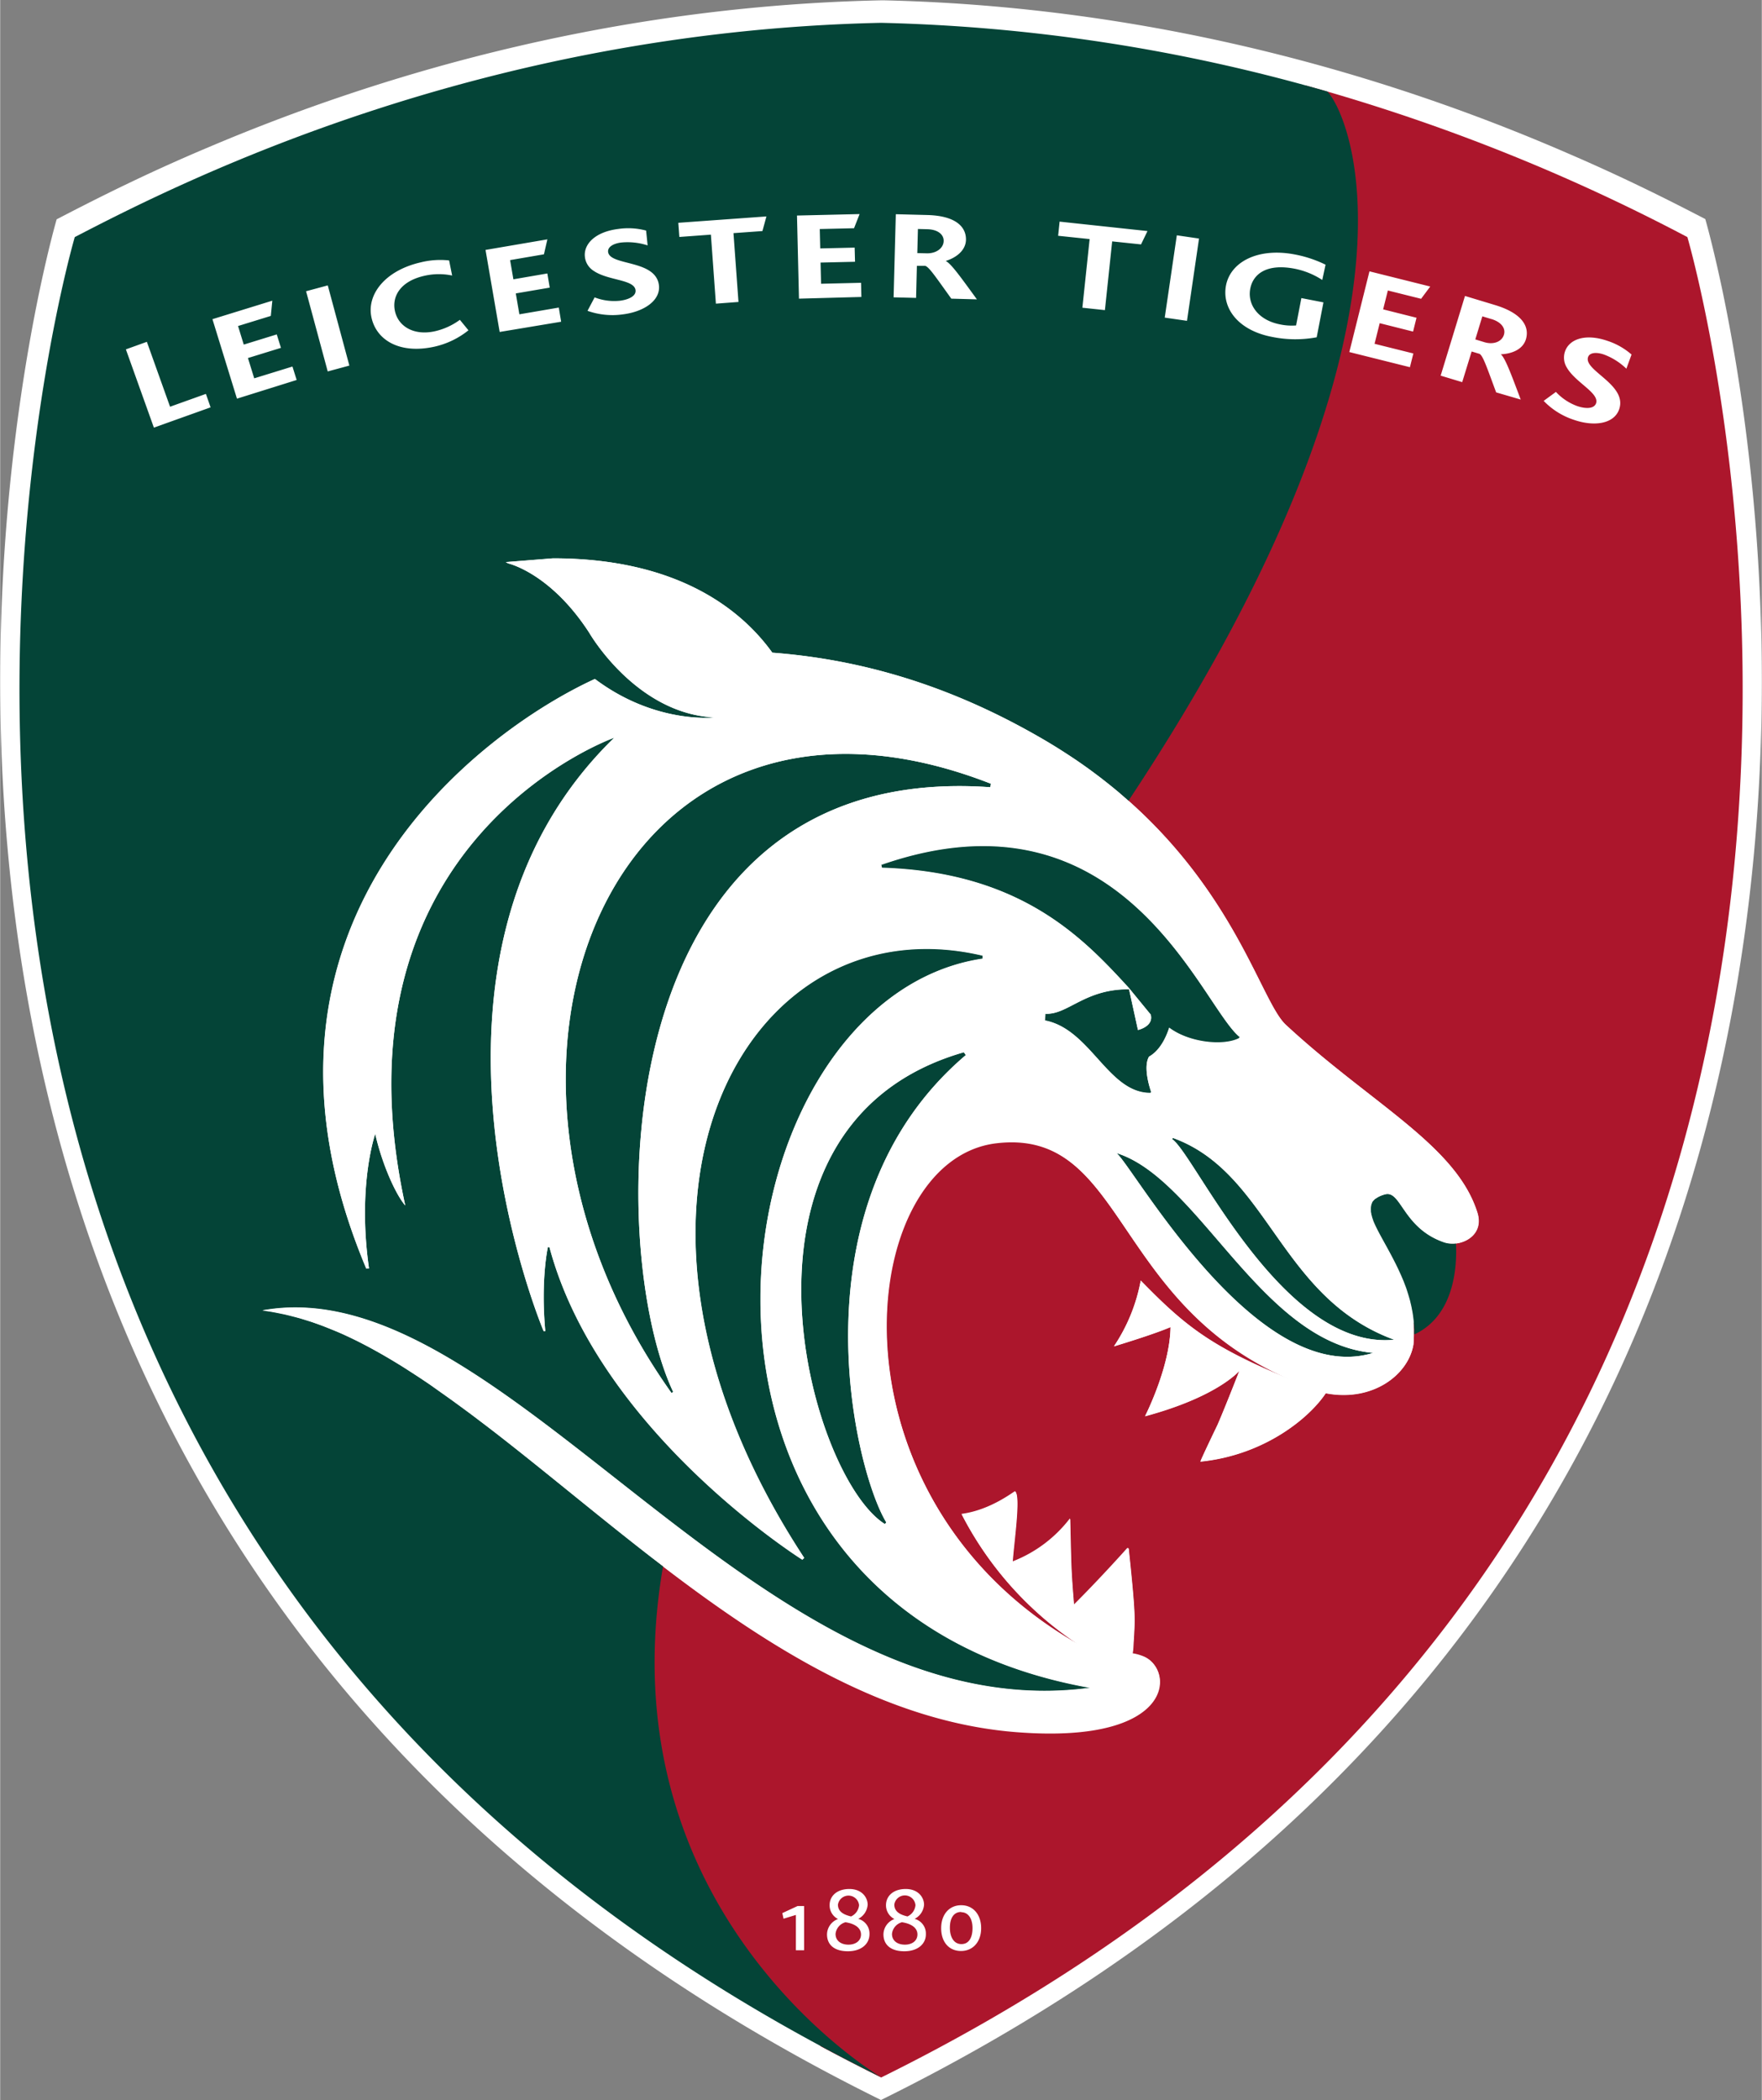
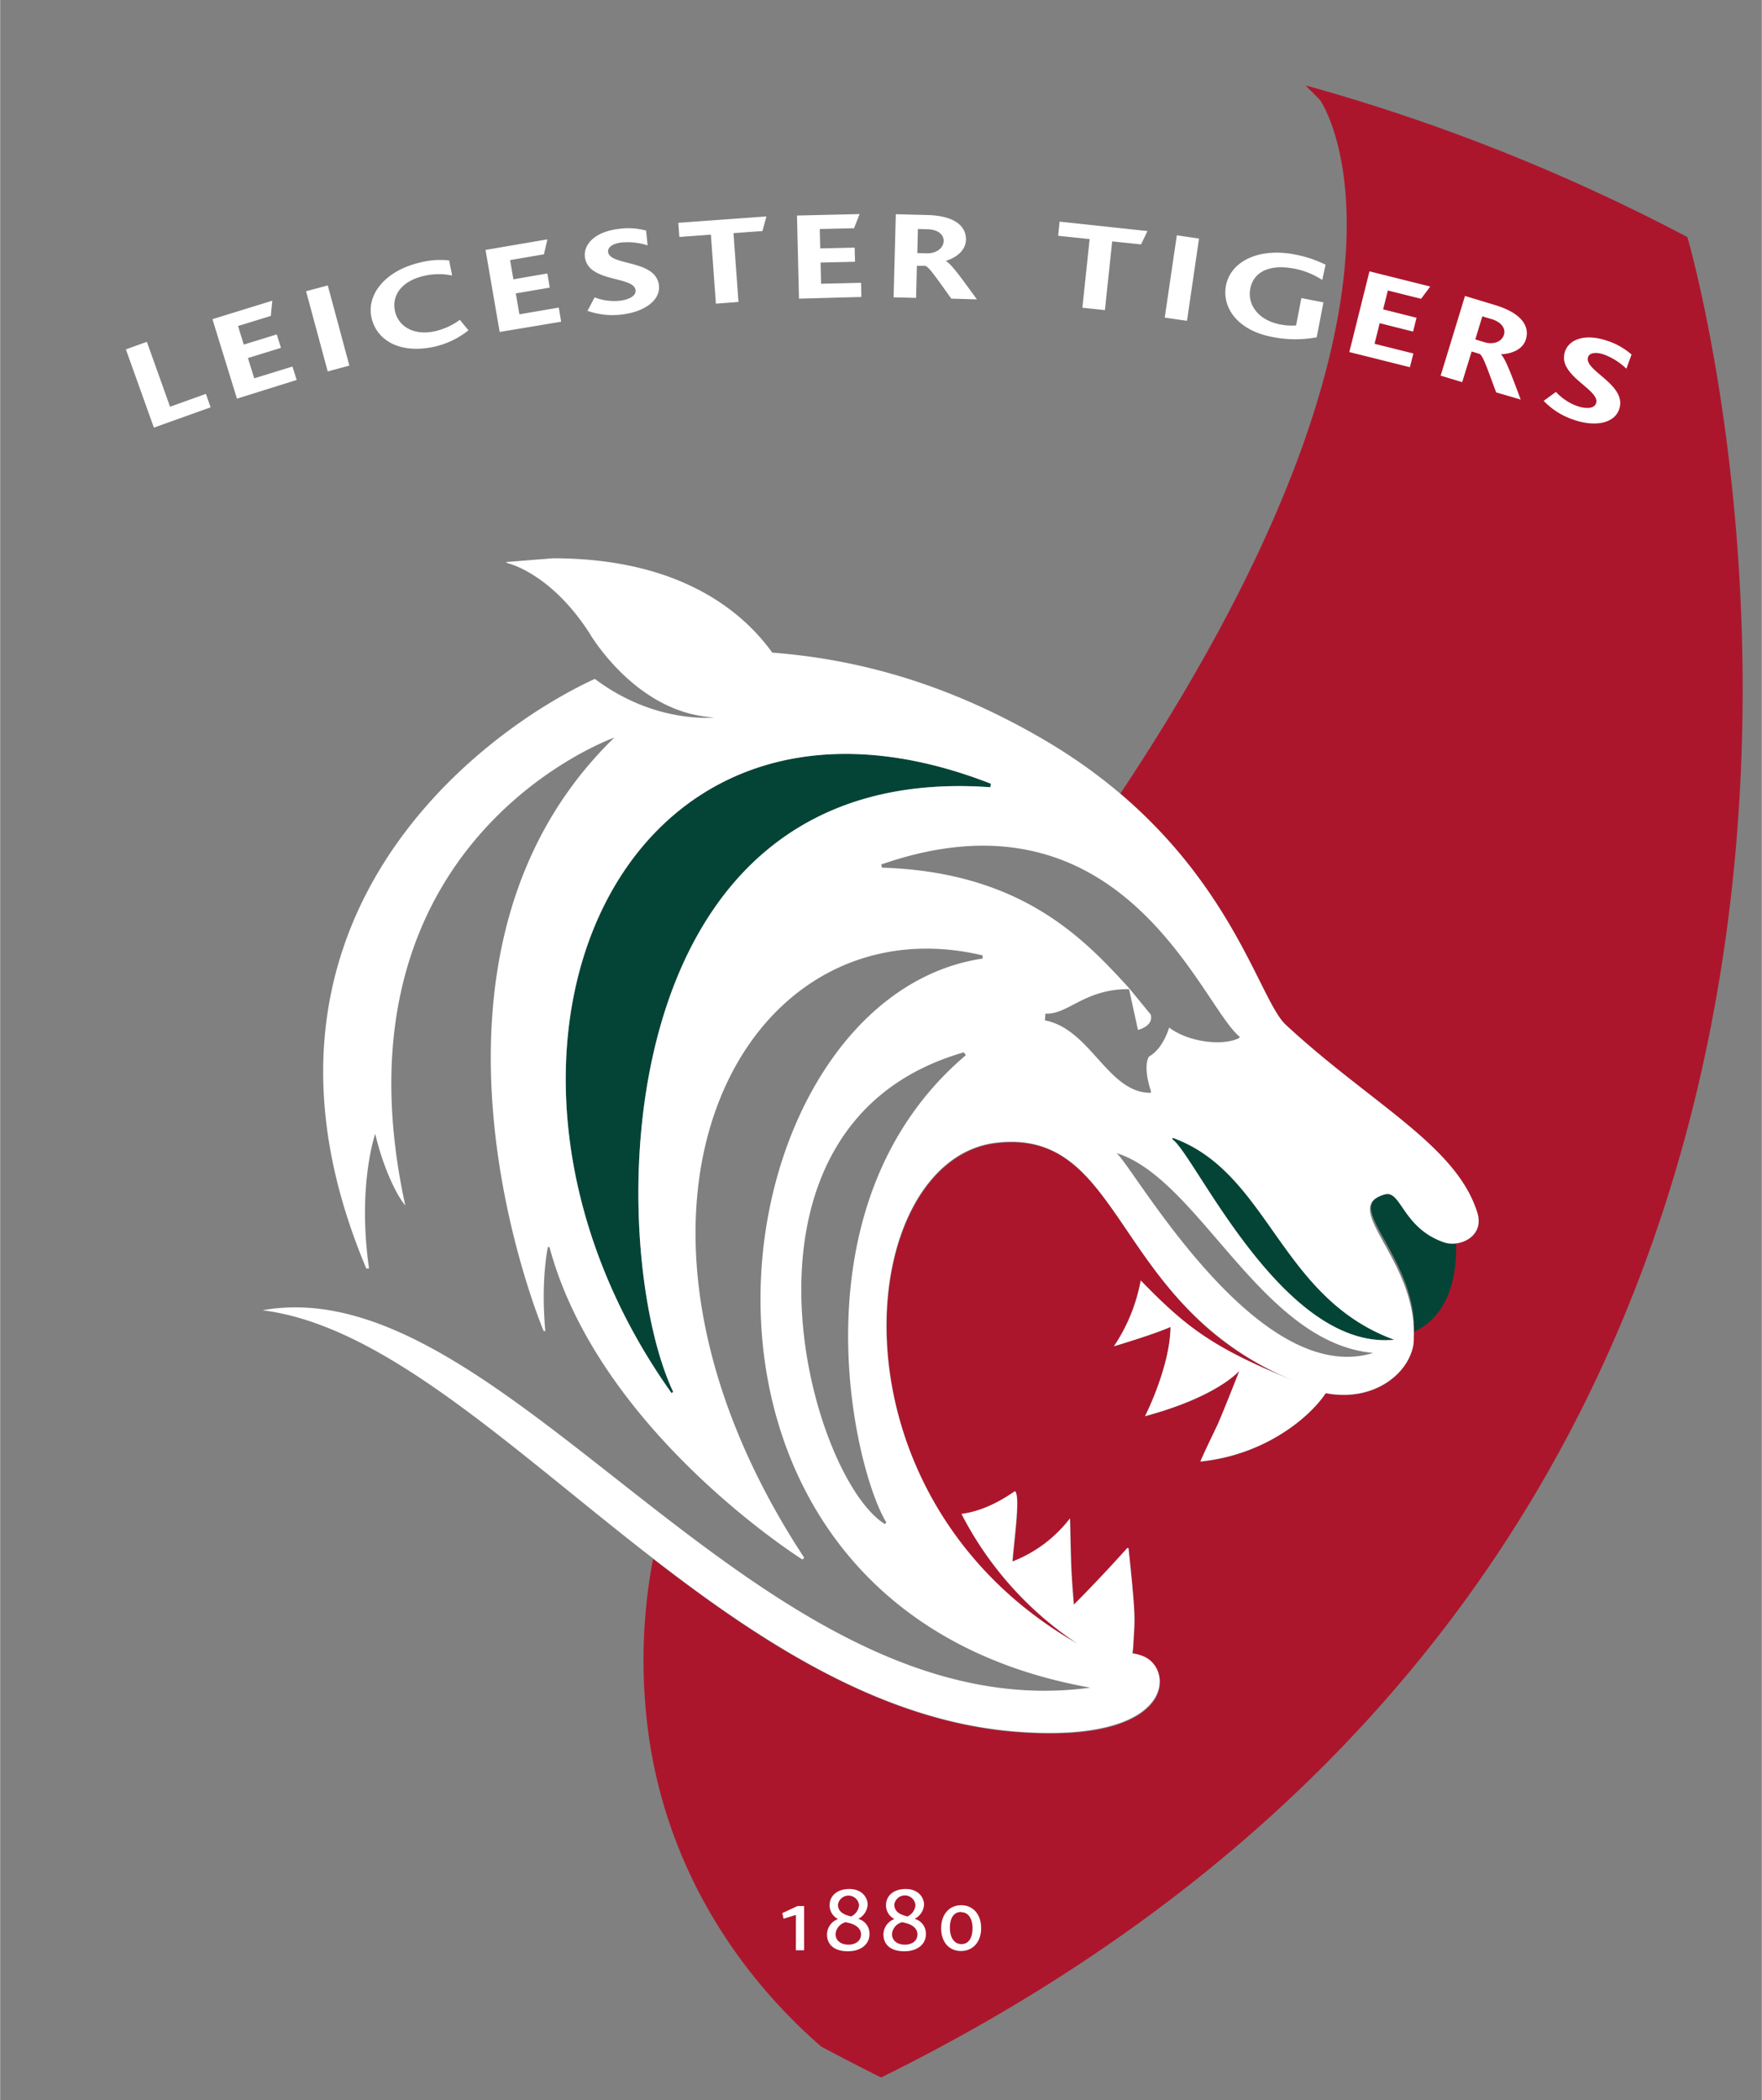
<svg xmlns="http://www.w3.org/2000/svg" height="15.7cm" viewBox="0 0 373.64 445.17" width="13.18cm">
  <rect x="0" y="0" width="373.64" height="445.17" fill="#808080" stroke="none" />
-   <path d="m82.42 368.88a315.46 315.46 0 0 0 26.33 25.36c21.68 18.61 47.46 35.83 78.07 50.93l1.39-.69c31.51-15.68 57.87-33.62 79.87-53a315.86 315.86 0 0 0 23.14-22.59c89.15-96.53 87.13-218.81 78.52-281.42-1.47-10.64-3.12-19.56-4.55-26.33-2-9.42-3.54-14.7-3.54-14.7-6.57-3.41-16.49-8.49-29.31-14-32.16-13.94-82.67-30.92-144.86-32.37h-.67c-60.61 1.3-110.17 17.38-142.55 31.11-14.27 6-25.21 11.65-32.28 15.31 0 0-1.55 5.28-3.54 14.7-1.43 6.78-3.08 15.69-4.54 26.33-8.61 62.54-10.62 184.82 78.52 281.36z" fill="#fff" />
  <path d="m357.85 50.26a405.13 405.13 0 0 0 -76.35-30.85q-2.29-.66-4.64-1.3l3 3c.4.4 28.21 41.05-42.28 147.13.6.51 1.19 1 1.77 1.53 22.9 20.32 28.21 42.69 33.34 47.47 17.93 16.62 36 25.46 40.58 39.64 1.38 4.07-1.6 6.39-4.5 6.73a6.15 6.15 0 0 1 -1.22 0 4.75 4.75 0 0 1 -1.12-.22v2.04c0 4.36-.93 11.68-6.65 15v.43c0 .14 0 .53.05.79s0 .49 0 .73a24.76 24.76 0 0 1 -.09 2.68c-1.07 6.4-8.65 12.21-18.59 10.31-3.38 5.09-12.85 13.1-26.57 14.49-.06-.16 3.63-7.81 3.63-7.81s1.25-2.81 4.61-11.39c-.11 0-4.49 5.41-20 9.59 0 0 5.28-10.32 5.41-18.89-.15 0-2 1-12 4.07a37.07 37.07 0 0 0 5.68-13.94c9.67 9.92 15.25 14.26 32.93 21.48-39.2-15.8-35.88-53.93-63.61-50.6-30 3.64-37.34 75 17.42 106.24a73 73 0 0 1 -24.69-27.56c6.23-.85 11.12-4.86 11.37-4.81 1.15 1.15-.29 10.74-.57 14.9a28.12 28.12 0 0 0 12.2-9.14c.24 10 .17 10.43.82 18.29 6-6 11.33-12 11.33-12h.26c1.58 15.08 1.33 14.68 1 20.7a10.24 10.24 0 0 1 -.18 1.6 10.4 10.4 0 0 1 2.28.62c6.63 2.58 7 18.59-26.76 16-27.42-2.08-52.15-17.56-75.07-35.08l-2.17-1.67a115.49 115.49 0 0 0 -.45 40.49c5.46 31.57 23.82 52.23 36.1 62.88q6.23 3.34 12.73 6.57c249.56-123.2 171-390.14 171-390.14z" fill="#ac162c" />
  <g fill="#044437">
-     <path d="m308.73 263.59a6.15 6.15 0 0 1 -1.22 0 4.83 4.83 0 0 1 -1.15-.23c-8.29-2.82-9.06-10.14-12-10.26a2 2 0 0 0 -.62.08 5.88 5.88 0 0 0 -2 .93h-.05a2.8 2.8 0 0 0 -.38.36l-.06.06a2.4 2.4 0 0 0 -.27.39v.08a2.77 2.77 0 0 0 -.17.42.85.85 0 0 1 0 .08 2.71 2.71 0 0 0 -.08.46v.09a3.71 3.71 0 0 0 0 .5.9.9 0 0 1 0 .09c0 .18 0 .36.08.54v.09c0 .19.09.39.15.6v.08c.07.21.14.43.23.65v.06c.09.24.19.47.3.72.89 2 2.35 4.4 3.8 7.18l.09.17.44.86.16.32.39.79.2.42.34.75.22.48.31.73.23.54.27.71c.08.2.15.39.23.6s.18.54.27.82.24.76.35 1.14.14.48.21.73.11.47.17.71.11.46.16.7.09.49.14.73.09.47.13.72.07.49.1.73.07.5.09.76 0 .49.06.73 0 .53.05.79 0 .49 0 .73v.64c.13-.05.26-.09.39-.15 8.35-4.17 8.72-14.72 8.47-19.26zm-98.72-96.71.12-.74c-79.69-31.12-117.61 59.24-67.72 129.19l.32-.29c-14.26-30.21-15.33-134.01 67.28-128.16z" />
-     <path d="m239.38 209.44.23.28 4.42 5.39c.66 2.51-2.71 3.25-2.71 3.25l-1.89-8.63c-9.4-.09-13 5.45-17.75 5.19 0 .72 0 .48-.11 1.43 9.72 1.86 13.39 15.4 22.45 15.4a1.42 1.42 0 0 0 .07-.34s-1.81-5-.42-7.35c2.39-1.33 3.69-4.27 4.28-6.14 4.19 3.17 11.4 3.91 14.74 2.27a2.79 2.79 0 0 0 .26-.29c-8.24-6.49-24.62-54.49-76.1-36.54.13.47.06.23.18.66 29.55.88 42.76 14.96 52.35 25.42zm-51.75 113.63.32-.34c-7-11.55-20.11-67.7 16.86-99.08-.28-.42-.11-.18-.42-.61-53.24 15.29-33.11 89.7-16.76 100.03zm103.59-36.28c-23.79-2.14-36.88-36.93-54.48-42.37 3.41 2.56 29.7 49.99 54.48 42.37z" />
-     <path d="m281.5 19.41a371.15 371.15 0 0 0 -94.68-14.57c-85.42 1.84-148.42 33.69-171 45.42 0 0-78.56 266.94 171 390.06 0 0-58.91-34.62-46.23-108.28-12.29-9.4-24.06-19.37-35.44-28.2l-.31-.24-1.63-1.25-.9-.68-1.46-1.11-1.06-.8-1.36-1-1.16-.85-1.3-.95-1.22-.87-1.23-.87-1.4-1-1-.73-2.36-1.58-.9-.58-1.54-1-1-.65-1.4-.86-1.06-.64-1.38-.81-1.05-.6-1.4-.78-1-.55-1.49-.77-.92-.47-1.9-.91-.49-.23q-1.19-.54-2.37-1l-.75-.3-1.63-.65-.91-.33-1.47-.52-1-.31-1.42-.44-1-.27-1.45-.37-.91-.22-1.58-.32-.78-.15c-.78-.14-1.56-.26-2.34-.35 51.47-9.34 104.93 89.55 175.58 80-98.32-17.49-80.58-146-22.84-154.56a5.45 5.45 0 0 1 0-.67c-50.9-12-86.34 53.86-37.84 127.7-.17.14-.39.36-.39.36s-43.14-27.07-53.63-66.24l-.33-.07s-1.57 6.86-.56 17.82a.73.73 0 0 1 -.36 0s-33.32-78.89 15-125.78c0 0-61.27 21.65-44.34 99.17-1.89-2.18-4.78-8.31-6.37-15.18 0 0-3.83 10.91-1.32 28.52-.33 0-.29 0-.57.05-30.81-73.21 24.34-113.93 48.5-125.01 12.82 9.63 25.3 8.16 25.3 8.16-16.68-.84-26.5-17.95-26.5-17.95-8.27-12.76-17.24-14.72-17.24-14.72a3.65 3.65 0 0 0 -.34-.19l-.12-.07 10-.8c27.18 0 40.4 11.47 46.53 20 23.53 1.78 42.32 9.59 57.19 18.21 1.09.63 2.14 1.27 3.18 1.91l.94.6c.74.47 1.46.94 2.18 1.41l.95.63c.92.63 1.82 1.26 2.7 1.89l.89.66c.59.44 1.18.88 1.75 1.32l1.2.94 1.33 1.07 1.21 1c.69.58 1.36 1.17 2 1.75 67.33-101.52 46.66-145.86 42.2-150.35z" />
+     <path d="m308.73 263.59a6.15 6.15 0 0 1 -1.22 0 4.83 4.83 0 0 1 -1.15-.23c-8.29-2.82-9.06-10.14-12-10.26a2 2 0 0 0 -.62.08 5.88 5.88 0 0 0 -2 .93h-.05a2.8 2.8 0 0 0 -.38.36l-.06.06a2.4 2.4 0 0 0 -.27.39v.08a2.77 2.77 0 0 0 -.17.42.85.85 0 0 1 0 .08 2.71 2.71 0 0 0 -.08.46v.09c0 .18 0 .36.08.54v.09c0 .19.09.39.15.6v.08c.07.21.14.43.23.65v.06c.09.24.19.47.3.72.89 2 2.35 4.4 3.8 7.18l.09.17.44.86.16.32.39.79.2.42.34.75.22.48.31.73.23.54.27.71c.08.2.15.39.23.6s.18.54.27.82.24.76.35 1.14.14.48.21.73.11.47.17.71.11.46.16.7.09.49.14.73.09.47.13.72.07.49.1.73.07.5.09.76 0 .49.06.73 0 .53.05.79 0 .49 0 .73v.64c.13-.05.26-.09.39-.15 8.35-4.17 8.72-14.72 8.47-19.26zm-98.72-96.71.12-.74c-79.69-31.12-117.61 59.24-67.72 129.19l.32-.29c-14.26-30.21-15.33-134.01 67.28-128.16z" />
    <path d="m295.65 284c-24.4-8.94-26.49-35.44-47-42.8a1 1 0 0 1 -.11.29c4.69 2.92 23.35 44.84 47.11 42.51z" />
  </g>
  <path d="m313.22 256.86c-4.54-14.18-22.65-23-40.58-39.64-6.3-5.86-12.82-38.12-51.69-60.66-14.88-8.62-33.66-16.43-57.19-18.21-6.13-8.51-19.35-20-46.53-20l-10 .8.12.07a3.65 3.65 0 0 1 .34.19s9 2 17.24 14.72c0 0 9.81 17.1 26.5 17.95 0 0-12.47 1.48-25.3-8.16.07.15 0 0 0 0-24.19 11.08-79.34 51.79-48.47 125 .28 0 .24 0 .57-.05-2.51-17.61 1.32-28.52 1.32-28.52 1.58 6.88 4.47 13 6.37 15.18-16.93-77.53 44.34-99.17 44.34-99.17-48.34 46.89-15 125.78-15 125.78a.73.73 0 0 0 .36 0c-1-11 .56-17.82.56-17.82l.33.07c10.52 39.14 53.64 66.2 53.64 66.2s.22-.22.39-.36c-48.5-73.84-13.06-139.75 37.84-127.7a5.45 5.45 0 0 0 0 .67c-57.74 8.6-75.48 137.07 22.84 154.56-70.65 9.59-124.12-89.3-175.58-80 46.12 5.74 95.67 84.45 160 89.32 33.72 2.57 33.39-13.43 26.76-16a10.4 10.4 0 0 0 -2.28-.62 10.24 10.24 0 0 0 .18-1.6c.35-6 .6-5.62-1-20.7h-.26s-5.32 6-11.33 12c-.64-7.86-.58-8.31-.82-18.29a28.12 28.12 0 0 1 -12.2 9.14c.28-4.16 1.71-13.75.57-14.9-.24 0-5.14 4-11.37 4.81a73 73 0 0 0 24.69 27.56c-54.76-31.28-47.42-102.6-17.42-106.24 27.73-3.33 24.42 34.8 63.61 50.6-17.62-7.1-23.19-11.48-32.86-21.4a37.07 37.07 0 0 1 -5.68 13.94c10-3 11.88-4.11 12-4.07-.12 8.57-5.41 18.89-5.41 18.89 15.53-4.18 19.91-9.59 20-9.59-3.36 8.58-4.61 11.39-4.61 11.39s-3.69 7.65-3.63 7.81c13.72-1.39 23.19-9.39 26.57-14.49 9.94 1.9 17.52-3.91 18.59-10.31 1.65-17.56-16.21-29-6.08-31.81 3.49-1 3.78 7.17 12.62 10.18 3.24 1.09 8.72-1.27 6.94-6.52zm-125.27 65.88-.32.34c-16.36-10.3-36.43-84.75 16.76-100 .3.43.14.19.42.61-36.97 31.35-23.89 87.5-16.86 99.05zm-45.22-27.7-.32.29c-49.89-70-12-160.31 67.72-129.19l-.12.74c-82.61-5.85-81.54 97.95-67.28 128.15zm78.84-78.73c.09-.94.08-.7.11-1.43 4.79.26 8.34-5.28 17.75-5.19l1.89 8.63s3.37-.74 2.71-3.25l-4.42-5.39-.23-.28c-9.59-10.46-22.79-24.54-52.36-25.47-.12-.44 0-.2-.18-.66 51.48-17.95 67.86 30.05 76.1 36.54a2.79 2.79 0 0 1 -.26.29c-3.34 1.64-10.54.9-14.74-2.27-.59 1.86-1.89 4.81-4.28 6.14-1.38 2.34.42 7.35.42 7.35a1.42 1.42 0 0 1 -.07.34c-9.05.08-12.71-13.5-22.43-15.36zm15.16 28.12c17.61 5.44 30.69 40.24 54.48 42.37-24.77 7.61-51.06-39.82-54.47-42.38zm58.92 39.58c-23.77 2.33-42.42-39.58-47.06-42.51a1 1 0 0 0 .11-.29c20.45 7.35 22.55 33.85 46.95 42.79zm-126.88 129.43v-7.5l-2.62.8-.26-1.19 3.24-1.5h1.38v9.38h-1.74zm11.03.2c-2.83 0-4.43-1.33-4.43-3.59a3.52 3.52 0 0 1 2.33-3.24 3.26 3.26 0 0 1 -1.78-2.94c0-1.92 1.53-3.43 4.19-3.43s3.88 1.8 3.88 3.33a3.65 3.65 0 0 1 -2 3 3.23 3.23 0 0 1 2.39 3.17c.03 2.12-1.71 3.7-4.58 3.7zm-.51-6.15a2.86 2.86 0 0 0 -2.11 2.47c0 1.52 1.24 2.28 2.74 2.28s2.66-.8 2.66-2.17c-.01-1.56-1.62-2.33-3.3-2.58zm1.18-1.23a2.92 2.92 0 0 0 1.7-2.39 2.26 2.26 0 0 0 -4.48-.12c-.01 1.63 1.46 2.19 2.77 2.51zm11.3 7.38c-2.82 0-4.43-1.33-4.43-3.59a3.52 3.52 0 0 1 2.33-3.24 3.26 3.26 0 0 1 -1.79-2.94c0-1.92 1.53-3.43 4.19-3.43s3.88 1.8 3.88 3.33a3.64 3.64 0 0 1 -2 3 3.22 3.22 0 0 1 2.39 3.17c.05 2.12-1.69 3.7-4.57 3.7zm-.51-6.15a2.86 2.86 0 0 0 -2.11 2.47c0 1.52 1.23 2.28 2.74 2.28s2.66-.8 2.66-2.17c0-1.56-1.6-2.33-3.28-2.58zm1.17-1.23a2.91 2.91 0 0 0 1.7-2.39 2.26 2.26 0 0 0 -4.49-.12c.02 1.63 1.45 2.19 2.8 2.51zm7.15 2.48c0-2.88 1.69-4.86 4.25-4.86s4.23 2 4.23 4.86-1.7 4.84-4.27 4.84-4.21-1.91-4.21-4.84zm4.24-3.43c-1.6 0-2.39 1.35-2.39 3.35s.86 3.46 2.45 3.46 2.35-1.39 2.35-3.39-.89-3.37-2.41-3.37zm-171.22-314.66-5.94-16.59 4.45-1.6 4.92 13.76 7.6-2.72 1 2.85zm17.62-6.14-5.2-16.85 12.7-3.92-.32 3.23-6.95 2.14 1.21 3.94 7-2.16.89 2.85-7 2.16 1.33 4.3 8.11-2.5.89 2.85zm19.25-5.77-4.59-17 4.6-1.24 4.58 17zm22.68-5.26c-7.3 1.63-12.3-1.28-13.39-6.13s2.81-10 10.46-11.74a17.2 17.2 0 0 1 6-.4l.64 3.2a13.7 13.7 0 0 0 -5.86.05c-5.27 1.18-6.93 4.51-6.27 7.49.73 3.29 4.06 5.25 8.47 4.27a14.29 14.29 0 0 0 5.3-2.42l1.82 2.22a17.69 17.69 0 0 1 -7.17 3.46zm13.79-3.11-3-17.39 13.12-2.24-.73 3.17-7.18 1.23.7 4.07 7.2-1.24.51 3-7.2 1.23.76 4.43 8.36-1.43.5 3zm26.08-3.72a15.81 15.81 0 0 1 -7.45-.76l1.51-2.85a11.5 11.5 0 0 0 5.38.71c1.66-.21 3.46-.91 3.3-2.24-.28-2.31-5.85-2-8.91-4.11a4 4 0 0 1 -1.83-2.93c-.32-2.66 2.11-5.33 7.12-5.94a14.56 14.56 0 0 1 5.86.35l.32 3.14a13.79 13.79 0 0 0 -5.58-.61c-1.69.2-2.93.95-2.8 2 .37 3 10.11 1.56 10.78 7.06.37 3.16-3.04 5.6-7.7 6.18zm29.65-17.67-6.14.44 1.06 14.59-4.79.36-1.06-14.63-6.69.49-.22-3 18.69-1.35zm7.75 14.33-.42-17.62 13.28-.31-1.18 3-7.27.17.1 4.11 7.3-.17.08 3-7.31.17.11 4.49 8.48-.2.07 3zm32.31 0c-3.36-4.67-4.69-6.68-5.52-6.95h-1.78l-.17 6.79-4.77-.12.47-17.62 6.66.17c6.12.16 8.28 2.55 8.22 5.28-.07 2.3-2.16 3.8-4.3 4.46 1.14.53 3.28 3.56 6.62 8.14zm-5.08-14.72-2-.05-.13 5.11 2 .05c2 .05 3.55-1.08 3.59-2.6.04-1.36-1.2-2.45-3.46-2.51zm45.32 3.22-6.12-.64-1.54 14.57-4.78-.51 1.54-14.55-6.68-.7.31-3 18.64 2zm5.03 15.52 2.56-17.45 4.71.69-2.55 17.44zm22.72 4.08c-7.14-1.37-10.66-6.09-9.72-10.94 1-5 6.82-8 14.52-6.54a25.51 25.51 0 0 1 6.59 2.18l-.7 3.24a16.57 16.57 0 0 0 -5.88-2.39c-6-1.15-8.81 1.19-9.39 4.24-.64 3.33 1.65 6.67 6.33 7.57a11.93 11.93 0 0 0 3.39.22l1.12-5.8 4.68.91-1.43 7.4a24.59 24.59 0 0 1 -9.51-.09zm16.43 3.22 4.27-17.11 12.89 3.22-1.94 2.6-7.05-1.76-1 4 7.08 1.78-.73 2.93-7.08-1.78-1.09 4.37 8.23 2.05-.73 2.91zm31.14 8.55c-2-5.39-2.76-7.69-3.5-8.16l-1.7-.51-2 6.5-4.57-1.38 5.16-16.89 6.39 1.93c5.86 1.78 7.32 4.65 6.53 7.26-.67 2.2-3.08 3.09-5.32 3.17.95.82 2.22 4.3 4.22 9.6zm-1-15.54-1.93-.58-1.49 4.89 1.93.59c1.93.59 3.7-.11 4.14-1.57.41-1.32-.49-2.68-2.65-3.34zm17.44 21.34a15.64 15.64 0 0 1 -6.36-4l2.6-1.9a11.57 11.57 0 0 0 4.51 3c1.58.54 3.51.7 4-.57.76-2.2-4.37-4.4-6.21-7.61a4 4 0 0 1 -.36-3.43c.88-2.53 4.24-3.85 9-2.21a14.64 14.64 0 0 1 5.1 2.9l-1.1 3a13.71 13.71 0 0 0 -4.74-3c-1.61-.56-3.05-.43-3.38.53-1 2.88 8.39 5.84 6.59 11.08-1.07 3.06-5.23 3.75-9.65 2.21z" fill="#fff" />
</svg>